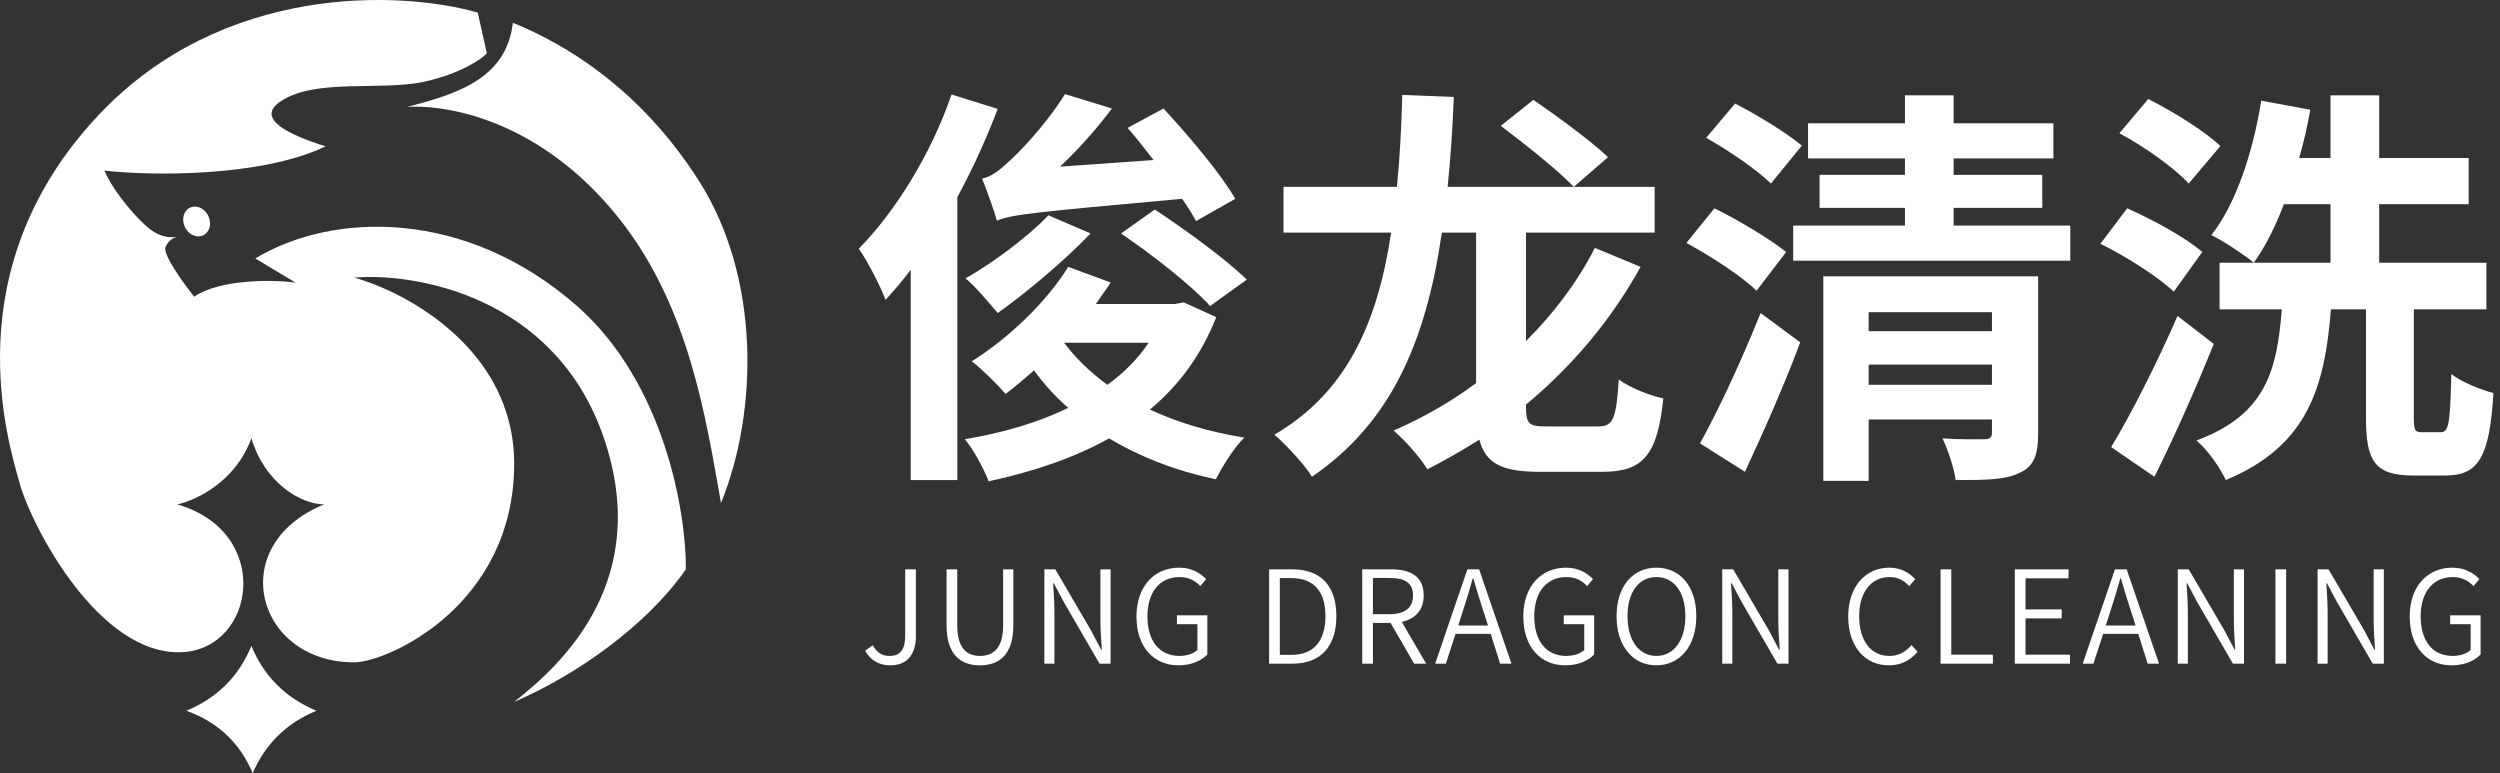
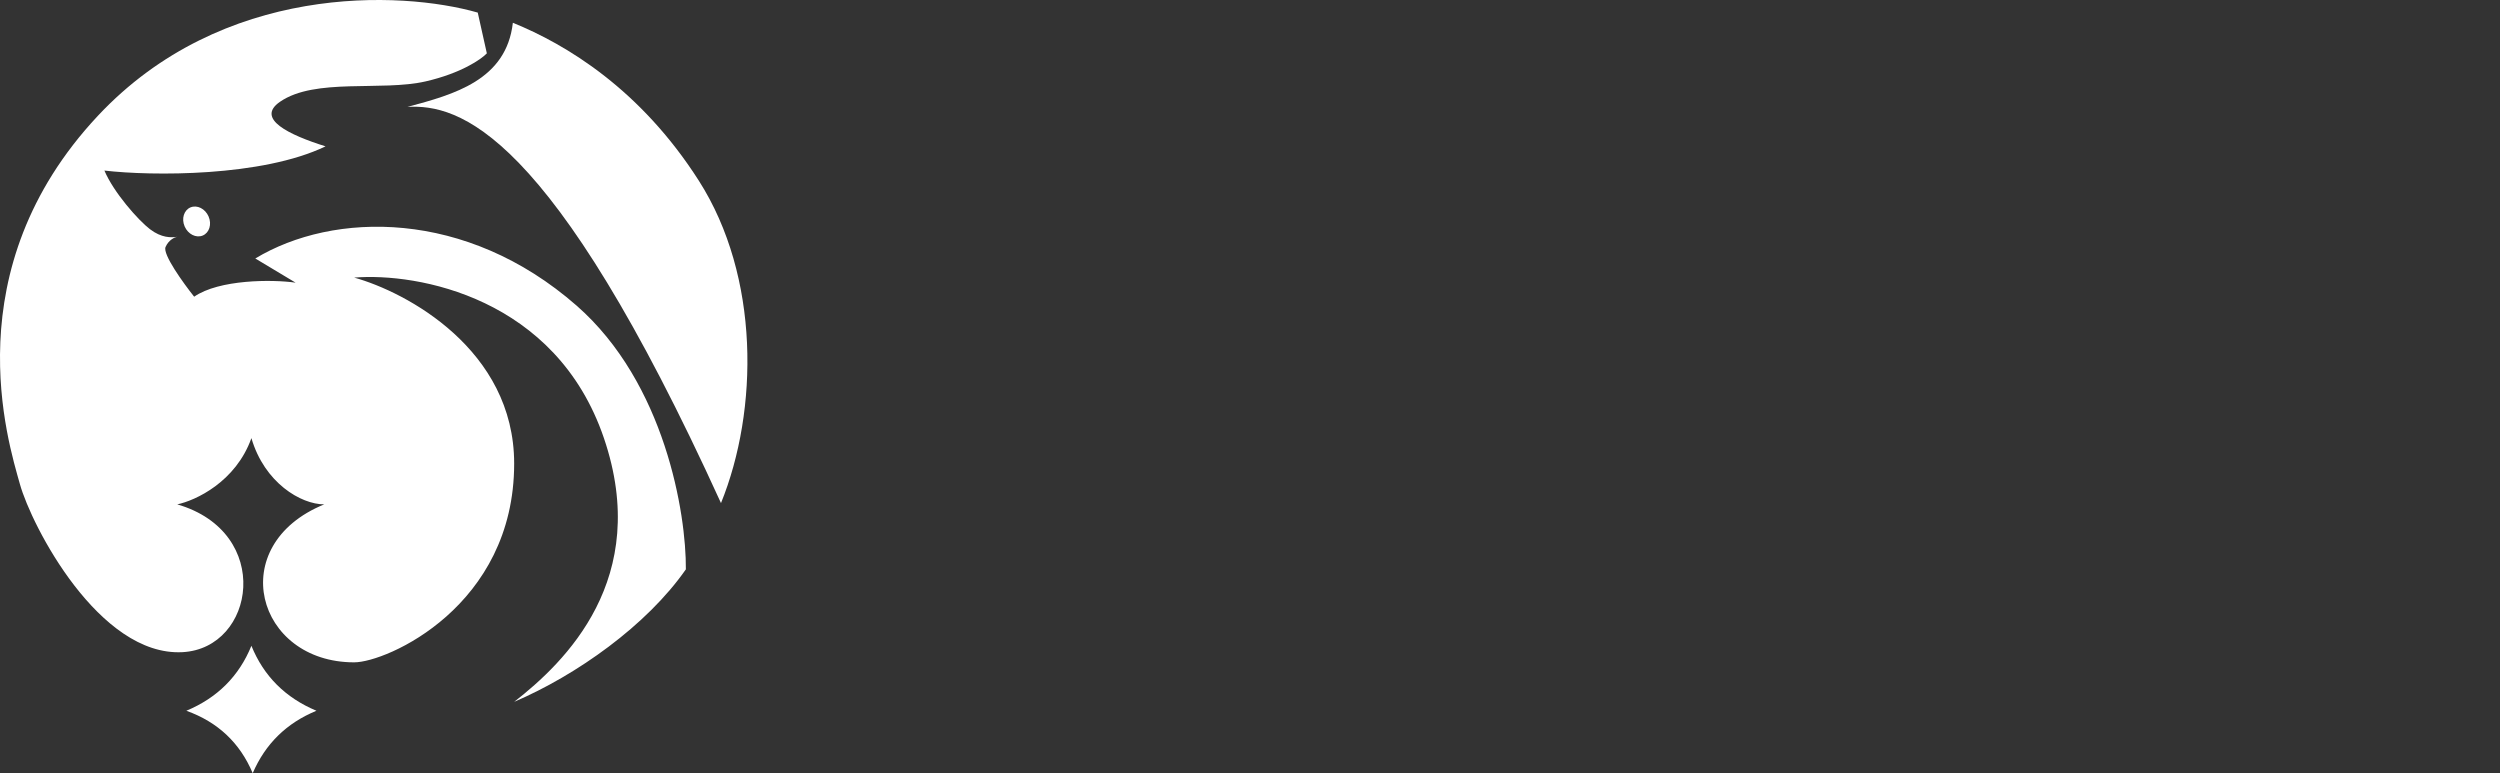
<svg xmlns="http://www.w3.org/2000/svg" width="194" height="60" viewBox="0 0 194 60" fill="none">
  <rect x="0" y="0" width="194" height="60" fill="#333333" stroke="none" />
  <path d="M19.509 50.113C20.463 52.465 22.145 54.146 24.556 55.155C22.239 56.106 20.59 57.721 19.61 60C18.616 57.642 16.9 56.028 14.461 55.155C16.866 54.152 18.548 52.471 19.509 50.113Z" fill="white" />
  <path d="M7.597 8.985C17.243 -1.314 31.083 -0.737 37.073 0.977L37.779 4.14C37.342 4.602 35.781 5.683 33.035 6.315C29.603 7.106 24.455 6.019 21.729 7.897C19.811 9.219 22.436 10.468 25.262 11.357C20.336 13.73 11.77 13.664 8.102 13.236C8.809 14.917 10.726 17.092 11.635 17.784C12.543 18.476 13.284 18.443 13.755 18.377C13.553 18.41 13.089 18.614 12.846 19.168C12.604 19.722 14.226 21.969 15.067 23.024C17.005 21.679 21.124 21.673 22.941 21.936L19.811 20.058C25.868 16.4 36.164 16.202 44.744 23.716C51.608 29.727 53.257 39.864 53.223 44.181C50.195 48.531 44.744 52.387 39.899 54.463C43.836 51.398 50.579 44.913 46.864 33.998C43.149 23.083 32.395 21.145 27.483 21.541C31.521 22.661 39.899 27.117 39.899 35.975C39.899 47.048 30.007 51.398 27.483 51.398C19.869 51.398 17.389 42.303 25.161 39.139C23.344 39.139 20.518 37.458 19.509 33.998C18.297 37.399 15.168 38.842 13.755 39.139C21.225 41.314 19.811 50.311 14.159 50.608C7.698 50.946 2.449 40.82 1.541 37.557C0.632 34.294 -3.607 20.948 7.597 8.985Z" fill="white" />
-   <path d="M39.798 1.767C43.937 3.448 49.69 6.909 54.233 14.027C58.977 21.462 58.876 31.823 55.949 39.04C54.737 32.12 53.425 24.012 48.378 17.388C42.684 9.916 35.558 8.095 31.622 8.293C35.242 7.326 39.293 6.216 39.798 1.767Z" fill="white" />
+   <path d="M39.798 1.767C43.937 3.448 49.69 6.909 54.233 14.027C58.977 21.462 58.876 31.823 55.949 39.04C42.684 9.916 35.558 8.095 31.622 8.293C35.242 7.326 39.293 6.216 39.798 1.767Z" fill="white" />
  <path d="M14.785 16.093C15.299 15.88 15.926 16.197 16.187 16.8C16.448 17.404 16.243 18.065 15.73 18.278C15.216 18.491 14.589 18.174 14.328 17.571C14.067 16.968 14.272 16.306 14.785 16.093Z" fill="white" />
-   <path d="M95.856 15.428L92.816 17.156C92.528 16.644 92.176 16.036 91.728 15.428C80.08 16.484 78.512 16.644 77.36 17.124C77.168 16.42 76.592 14.788 76.208 13.86C76.848 13.732 77.456 13.316 78.16 12.644C78.896 12.036 81.168 9.7 82.64 7.3L86.288 8.42C85.104 9.988 83.696 11.588 82.256 12.932L89.52 12.42C88.848 11.556 88.176 10.692 87.504 9.924L90.288 8.42C92.24 10.532 94.736 13.476 95.856 15.428ZM86.992 18.116L89.616 16.26C91.984 17.828 95.12 20.1 96.752 21.7L93.904 23.748C92.464 22.148 89.392 19.748 86.992 18.116ZM81.36 16.708L84.624 18.116C82.608 20.228 79.632 22.724 77.424 24.292C76.848 23.62 75.664 22.18 74.928 21.604C77.104 20.356 79.696 18.436 81.36 16.708ZM73.84 7.332L77.424 8.452C76.56 10.724 75.504 13.06 74.288 15.3V37.252H70.672V20.932C70.032 21.796 69.36 22.564 68.72 23.268C68.368 22.308 67.312 20.228 66.64 19.3C69.488 16.42 72.272 11.908 73.84 7.332ZM89.136 26.596H82.576C83.44 27.748 84.56 28.868 85.936 29.86C87.216 28.932 88.304 27.844 89.136 26.596ZM91.856 23.46L94.384 24.612C93.2 27.588 91.472 29.924 89.232 31.78C91.344 32.772 93.776 33.508 96.56 33.956C95.792 34.692 94.832 36.228 94.352 37.188C91.12 36.516 88.368 35.396 86.064 34.02C83.312 35.556 80.144 36.612 76.72 37.348C76.336 36.356 75.536 34.852 74.864 34.084C77.776 33.604 80.528 32.804 82.896 31.652C81.872 30.756 80.976 29.764 80.24 28.74C79.472 29.412 78.768 30.02 78.032 30.564C77.456 29.892 76.176 28.612 75.408 28.036C78.224 26.276 81.168 23.492 82.896 20.708L86.192 21.924C85.84 22.468 85.424 23.012 85.04 23.588H91.184L91.856 23.46ZM116.464 9.764L118.992 7.748C120.848 9.028 123.472 10.948 124.784 12.196L122.128 14.5C120.88 13.188 118.352 11.204 116.464 9.764ZM119.984 33.092H124.016C125.2 33.092 125.424 32.484 125.616 29.444C126.416 30.052 127.984 30.692 129.072 30.916C128.624 35.236 127.568 36.612 124.368 36.612H119.472C116.56 36.612 115.28 35.972 114.8 34.116C113.52 34.916 112.144 35.716 110.768 36.42C110.192 35.492 109.104 34.244 108.144 33.412C110.416 32.42 112.56 31.204 114.544 29.732V18.052H111.888C110.64 26.66 107.856 32.868 101.808 36.996C101.328 36.164 99.792 34.5 98.896 33.732C104.368 30.532 106.864 25.284 107.952 18.052H99.6V14.5H108.4C108.624 12.292 108.752 9.892 108.816 7.364L112.816 7.524C112.72 9.988 112.56 12.324 112.336 14.5H128.4V18.052H118.416V26.468C120.56 24.324 122.416 21.892 123.76 19.236L127.312 20.708C125.008 24.868 121.968 28.452 118.416 31.396V31.524C118.416 32.9 118.64 33.092 119.984 33.092ZM139.824 11.3L137.424 14.244C136.368 13.188 134.096 11.652 132.4 10.692L134.64 8.036C136.336 8.9 138.64 10.308 139.824 11.3ZM138.608 19.556L136.304 22.564C135.184 21.444 132.752 19.876 130.864 18.852L133.04 16.164C134.864 17.06 137.328 18.532 138.608 19.556ZM135.408 36.612L131.92 34.404C133.296 31.94 135.152 27.972 136.624 24.292L139.696 26.564C138.448 29.924 136.848 33.508 135.408 36.612ZM145.008 29.86H154.576V28.292H145.008V29.86ZM154.576 24.228H145.008V25.7H154.576V24.228ZM158.16 21.444V33.636C158.16 35.3 157.84 36.196 156.688 36.708C155.568 37.252 153.968 37.252 151.76 37.252C151.632 36.324 151.184 34.948 150.736 34.02C152.048 34.116 153.552 34.084 153.968 34.084C154.416 34.084 154.576 33.956 154.576 33.572V32.548H145.008V37.316H141.488V21.444H158.16ZM151.6 17.508H160.656V20.228H139.152V17.508H147.824V16.132H141.2V13.572H147.824V12.292H140.304V9.572H147.824V7.396H151.6V9.572H159.344V12.292H151.6V13.572H158.48V16.132H151.6V17.508ZM172.304 11.332L169.84 14.244C168.784 13.06 166.384 11.364 164.464 10.34L166.704 7.684C168.624 8.644 171.088 10.18 172.304 11.332ZM170.896 19.556L168.688 22.628C167.504 21.508 165.008 19.908 162.992 18.916L165.072 16.164C167.024 17.028 169.616 18.436 170.896 19.556ZM168.976 24.516L171.792 26.692C170.416 30.084 168.784 33.796 167.184 36.996L163.824 34.692C165.328 32.228 167.376 28.196 168.976 24.516ZM187.952 33.54H189.392C190.032 33.54 190.128 32.9 190.224 29.028C190.992 29.636 192.496 30.244 193.488 30.5C193.2 35.492 192.304 36.9 189.776 36.9H187.28C184.272 36.9 183.6 35.78 183.6 32.42V24.004H180.88C180.4 29.988 179.12 34.596 172.72 37.252C172.304 36.324 171.312 34.916 170.448 34.18C175.888 32.164 176.688 28.676 177.072 24.004H172.24V20.388H180.848V15.844H177.232C176.56 17.604 175.792 19.14 174.896 20.388C174.16 19.78 172.528 18.692 171.6 18.244C173.52 15.812 174.832 11.812 175.472 7.812L179.28 8.516C179.056 9.796 178.768 11.044 178.416 12.26H180.848V7.396H184.624V12.26H191.568V15.844H184.624V20.388H192.944V24.004H187.312V32.388C187.312 33.412 187.408 33.54 187.952 33.54Z" fill="white" />
-   <path d="M69.102 51.63C68.201 51.63 67.552 51.24 67.132 50.49L67.731 50.07C68.061 50.67 68.481 50.9 69.031 50.9C69.841 50.9 70.242 50.44 70.242 49.31V44.18H71.072V49.39C71.072 50.63 70.511 51.63 69.102 51.63ZM76.044 51.63C74.604 51.63 73.454 50.86 73.454 48.53V44.18H74.284V48.54C74.284 50.34 75.064 50.9 76.044 50.9C77.034 50.9 77.844 50.34 77.844 48.54V44.18H78.634V48.53C78.634 50.86 77.484 51.63 76.044 51.63ZM81.043 51.5V44.18H81.892L84.662 48.92L85.453 50.42H85.502C85.453 49.69 85.392 48.89 85.392 48.14V44.18H86.183V51.5H85.323L82.573 46.76L81.772 45.26H81.722C81.763 45.99 81.823 46.73 81.823 47.49V51.5H81.043ZM91.45 51.63C89.53 51.63 88.19 50.21 88.19 47.84C88.19 45.49 89.58 44.05 91.51 44.05C92.52 44.05 93.18 44.51 93.6 44.94L93.14 45.48C92.77 45.09 92.29 44.78 91.53 44.78C90.01 44.78 89.04 45.94 89.04 47.82C89.04 49.71 89.94 50.9 91.53 50.9C92.08 50.9 92.62 50.73 92.92 50.44V48.44H91.33V47.75H93.69V50.79C93.22 51.28 92.43 51.63 91.45 51.63ZM98.483 51.5V44.18H100.283C102.533 44.18 103.703 45.51 103.703 47.81C103.703 50.11 102.533 51.5 100.313 51.5H98.483ZM99.313 50.82H100.213C101.993 50.82 102.853 49.68 102.853 47.81C102.853 45.94 101.993 44.86 100.213 44.86H99.313V50.82ZM106.539 44.85V47.66H107.819C108.999 47.66 109.649 47.19 109.649 46.21C109.649 45.21 108.999 44.85 107.819 44.85H106.539ZM110.669 51.5H109.739L107.909 48.34H106.539V51.5H105.709V44.18H107.949C109.439 44.18 110.479 44.71 110.479 46.21C110.479 47.36 109.809 48.03 108.779 48.26L110.669 51.5ZM113.159 48.54H115.469L115.089 47.35C114.809 46.52 114.579 45.73 114.329 44.87H114.289C114.049 45.74 113.809 46.52 113.539 47.35L113.159 48.54ZM116.409 51.5L115.679 49.19H112.949L112.199 51.5H111.369L113.869 44.18H114.779L117.289 51.5H116.409ZM121.468 51.63C119.548 51.63 118.208 50.21 118.208 47.84C118.208 45.49 119.598 44.05 121.528 44.05C122.538 44.05 123.198 44.51 123.618 44.94L123.158 45.48C122.788 45.09 122.308 44.78 121.548 44.78C120.028 44.78 119.058 45.94 119.058 47.82C119.058 49.71 119.958 50.9 121.548 50.9C122.098 50.9 122.638 50.73 122.938 50.44V48.44H121.348V47.75H123.708V50.79C123.238 51.28 122.448 51.63 121.468 51.63ZM128.534 51.63C126.724 51.63 125.444 50.15 125.444 47.81C125.444 45.48 126.724 44.05 128.534 44.05C130.354 44.05 131.634 45.48 131.634 47.81C131.634 50.15 130.354 51.63 128.534 51.63ZM128.534 50.9C129.894 50.9 130.784 49.69 130.784 47.81C130.784 45.94 129.894 44.78 128.534 44.78C127.184 44.78 126.294 45.94 126.294 47.81C126.294 49.69 127.184 50.9 128.534 50.9ZM133.647 51.5V44.18H134.497L137.267 48.92L138.057 50.42H138.107C138.057 49.69 137.997 48.89 137.997 48.14V44.18H138.787V51.5H137.927L135.177 46.76L134.377 45.26H134.327C134.367 45.99 134.427 46.73 134.427 47.49V51.5H133.647ZM146.571 51.63C144.761 51.63 143.421 50.21 143.421 47.84C143.421 45.49 144.781 44.05 146.631 44.05C147.521 44.05 148.201 44.48 148.621 44.94L148.161 45.48C147.781 45.06 147.281 44.78 146.641 44.78C145.211 44.78 144.271 45.94 144.271 47.82C144.271 49.71 145.171 50.9 146.611 50.9C147.321 50.9 147.861 50.6 148.341 50.06L148.801 50.58C148.231 51.25 147.521 51.63 146.571 51.63ZM150.589 51.5V44.18H151.419V50.8H154.649V51.5H150.589ZM156.35 51.5V44.18H160.52V44.88H157.18V47.29H159.99V47.99H157.18V50.8H160.63V51.5H156.35ZM163.41 48.54H165.72L165.34 47.35C165.06 46.52 164.83 45.73 164.58 44.87H164.54C164.3 45.74 164.06 46.52 163.79 47.35L163.41 48.54ZM166.66 51.5L165.93 49.19H163.2L162.45 51.5H161.62L164.12 44.18H165.03L167.54 51.5H166.66ZM168.996 51.5V44.18H169.846L172.616 48.92L173.406 50.42H173.456C173.406 49.69 173.346 48.89 173.346 48.14V44.18H174.136V51.5H173.276L170.526 46.76L169.726 45.26H169.676C169.716 45.99 169.776 46.73 169.776 47.49V51.5H168.996ZM176.574 51.5V44.18H177.404V51.5H176.574ZM179.845 51.5V44.18H180.695L183.465 48.92L184.255 50.42H184.305C184.255 49.69 184.195 48.89 184.195 48.14V44.18H184.985V51.5H184.125L181.375 46.76L180.575 45.26H180.525C180.565 45.99 180.625 46.73 180.625 47.49V51.5H179.845ZM190.253 51.63C188.333 51.63 186.993 50.21 186.993 47.84C186.993 45.49 188.383 44.05 190.313 44.05C191.323 44.05 191.983 44.51 192.403 44.94L191.943 45.48C191.573 45.09 191.093 44.78 190.333 44.78C188.813 44.78 187.843 45.94 187.843 47.82C187.843 49.71 188.743 50.9 190.333 50.9C190.883 50.9 191.423 50.73 191.723 50.44V48.44H190.133V47.75H192.493V50.79C192.023 51.28 191.233 51.63 190.253 51.63Z" fill="white" />
</svg>